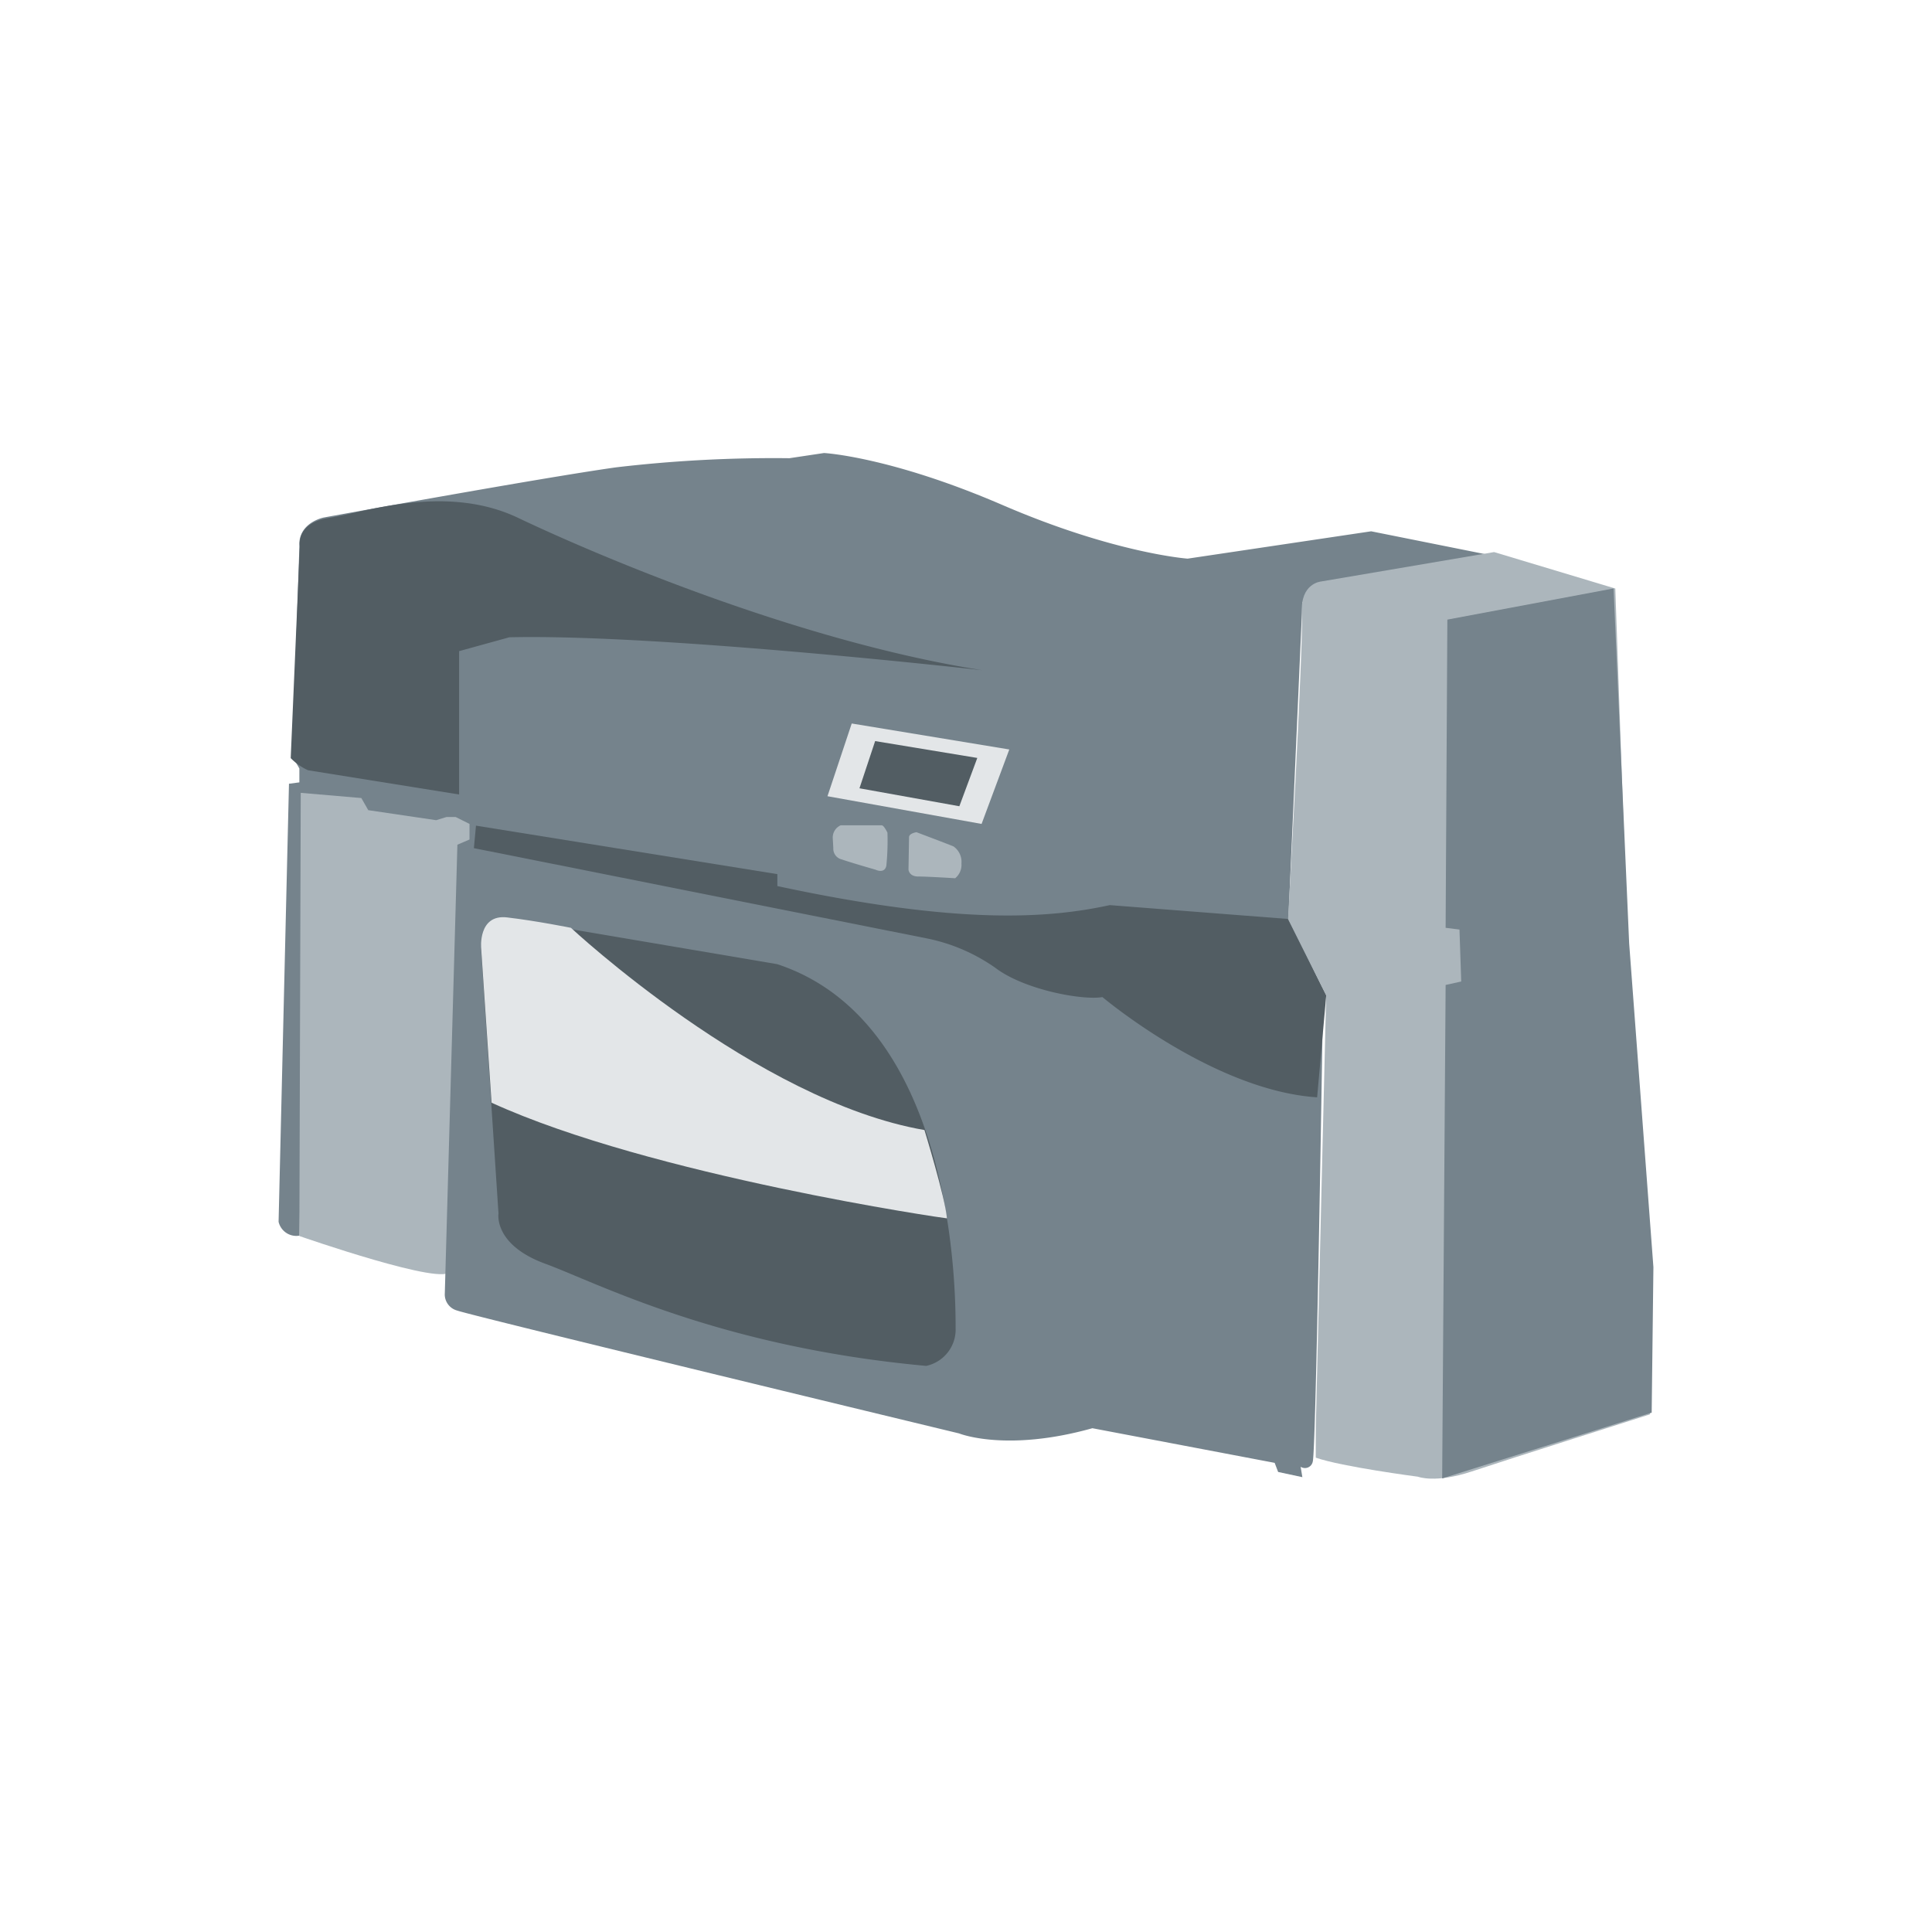
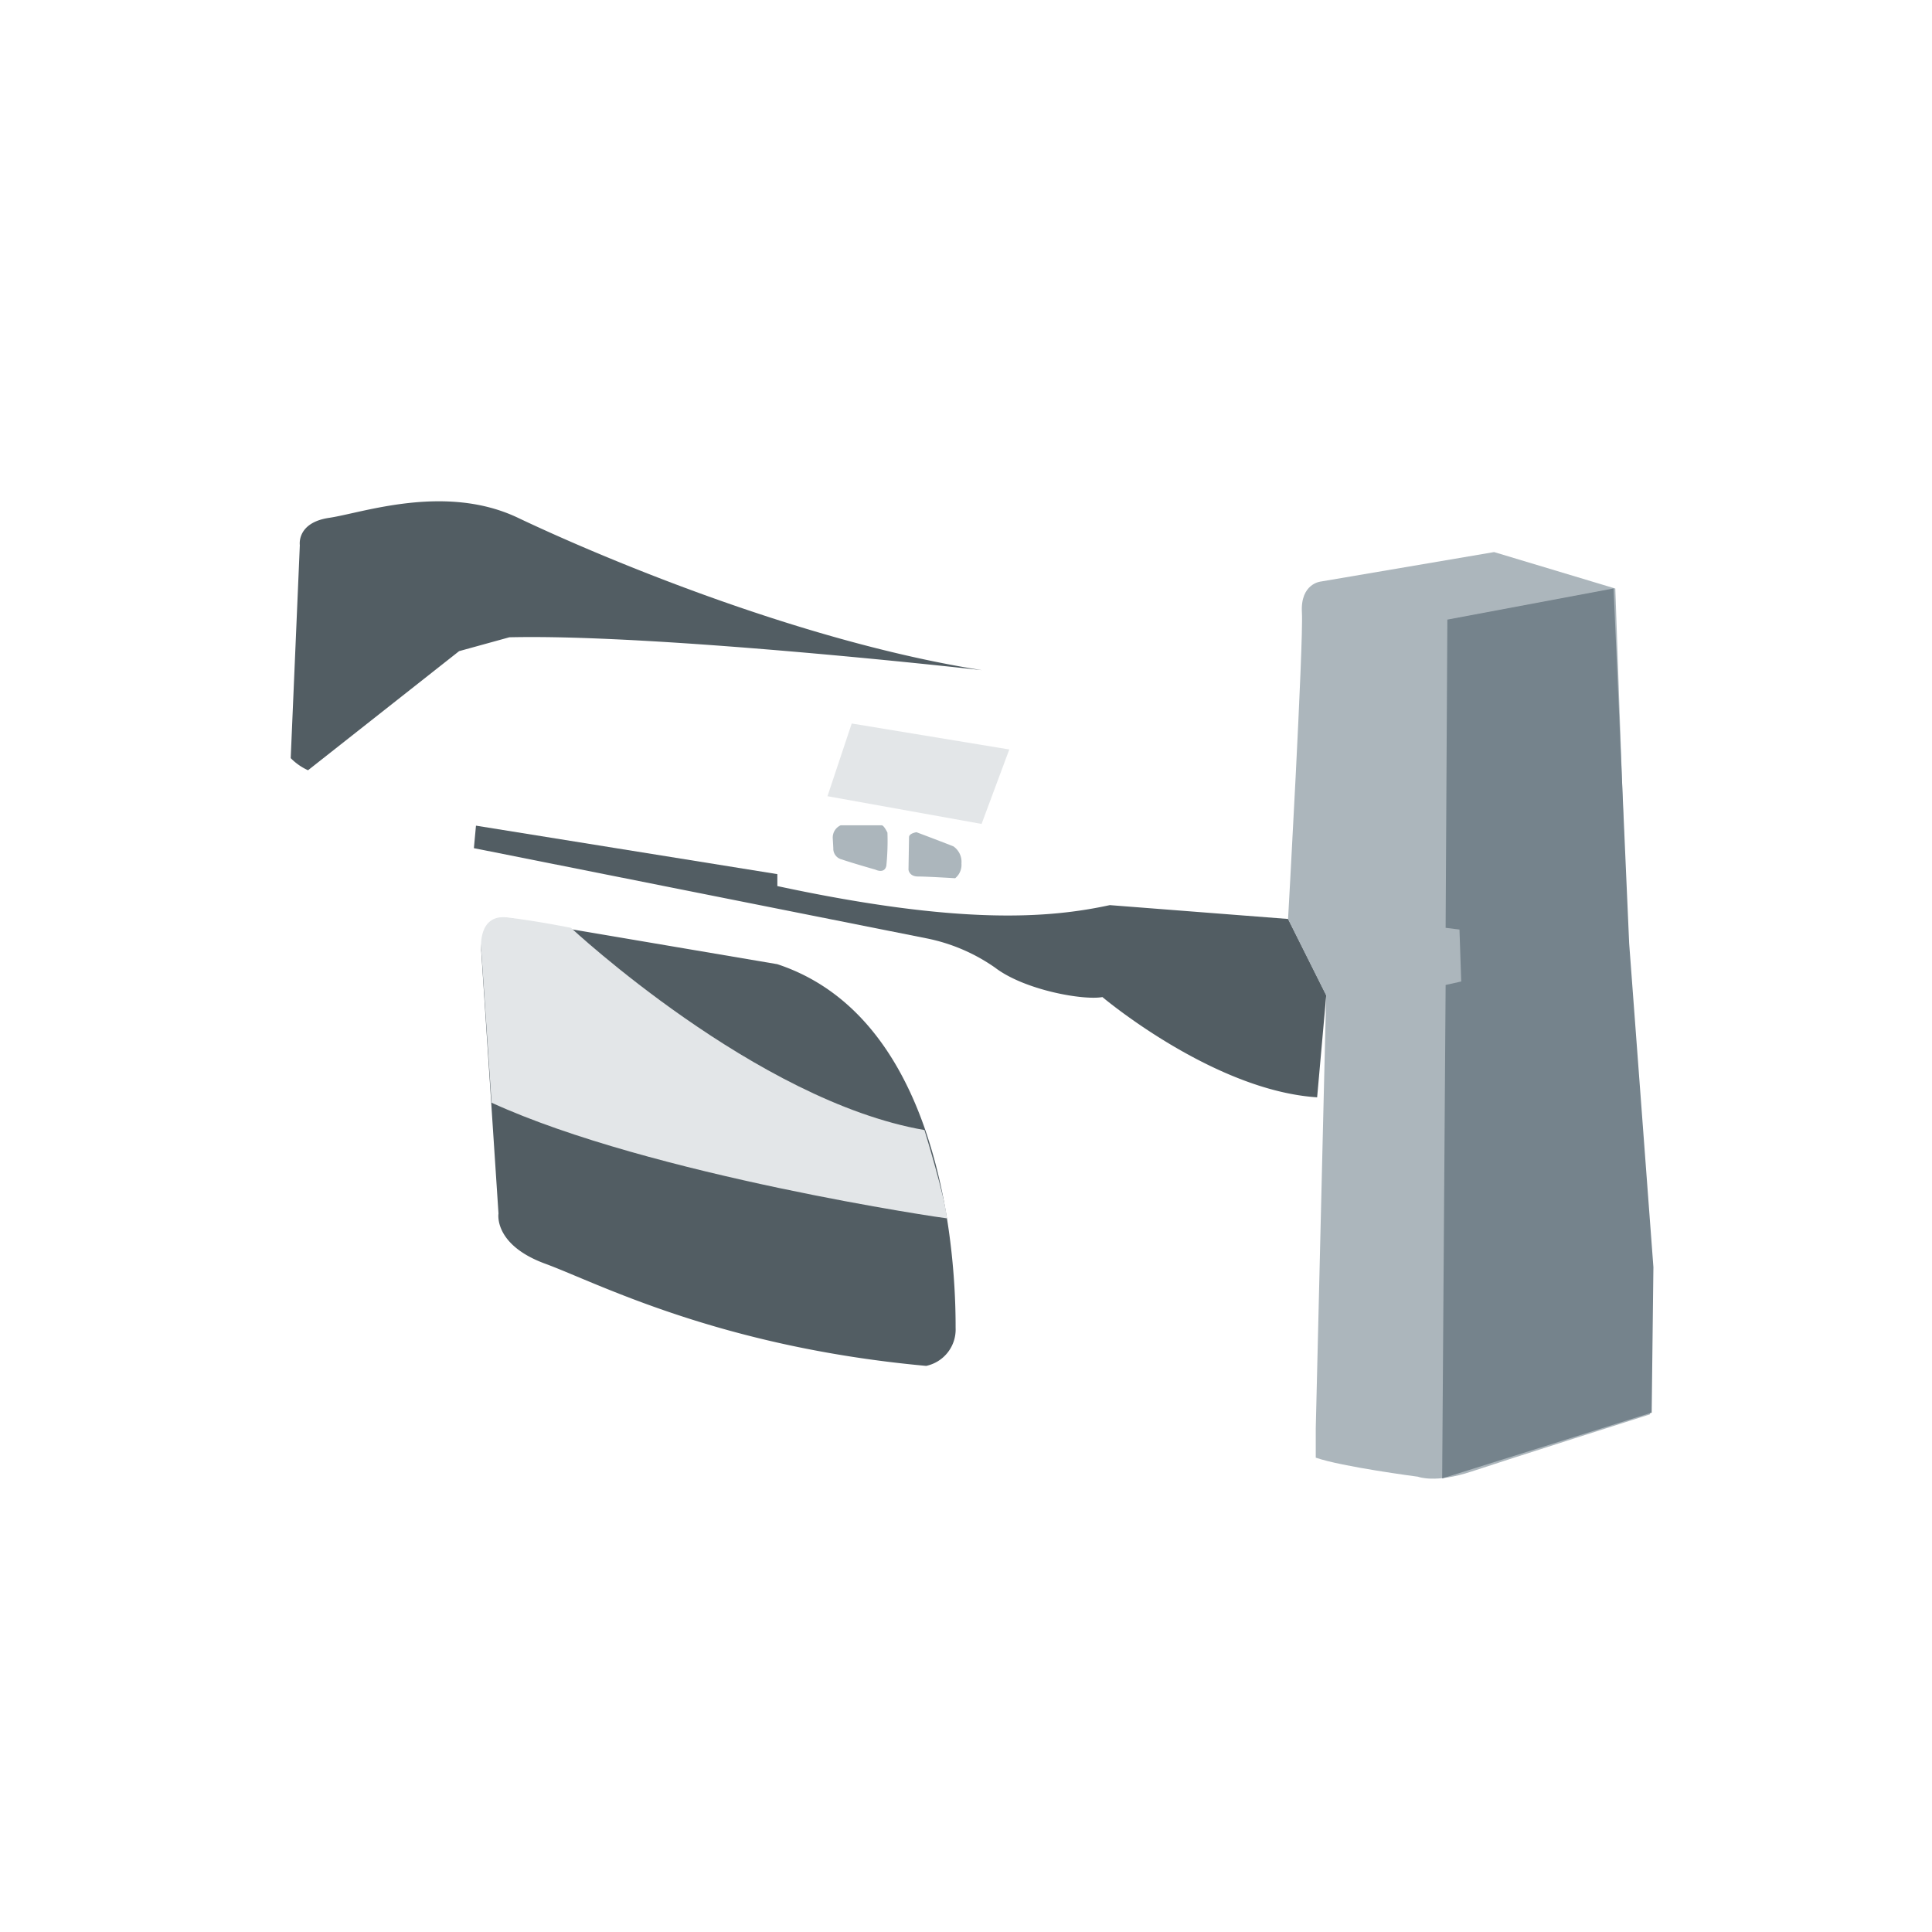
<svg xmlns="http://www.w3.org/2000/svg" id="Layer_1" data-name="Layer 1" viewBox="0 0 212 212">
  <defs>
    <style>.cls-1{fill:#acb6bc;}.cls-2{fill:#75838c;}.cls-3{fill:#525d63;}.cls-4{fill:#e3e6e8;}</style>
  </defs>
  <title>Artboard 61 copy 1351</title>
-   <path class="cls-1" d="M32.85,135.63s16.34,5.7,16.53,3.8,2.47-50.54,2.47-50.54l-17.48-3L32.28,87" />
-   <path class="cls-2" d="M32.85,60l-.76,23,.76,1.33v1.52L31.71,86l-1.14,48.07a2,2,0,0,0,2.28,1.52L33,87l6.65.57.76,1.33L47.86,90,49,89.65h1l1.52.76v1.71l-1.33.57L48.81,141.9a1.83,1.83,0,0,0,1.33,1.9c1.52.57,55.1,13.49,55.1,13.49s5.13,2.09,14.63-.57l20,3.8.38,1,2.66.57-.19-1.14a.87.87,0,0,0,1.33-.57c.38-1.14,1.14-51.68,1.14-51.68l-3.8-8.17,1.52-34.39s1-2.09,2.09-2.28l18.24-3L150.46,58.3l-20.14,3s-8-.57-20.33-5.89-19.57-5.7-19.57-5.7l-3.8.57a148,148,0,0,0-19,1c-8.17,1.14-32.11,5.51-32.11,5.51S32.66,57.35,32.85,60Z" />
  <path class="cls-3" d="M52.23,90.6,52,93.07l49.59,9.88a19.87,19.87,0,0,1,7.6,3.23c3.23,2.47,9.69,3.61,11.78,3.23,0,0,12.16,10.26,23.56,11l1-11.21-4.18-8.36-19.57-1.52c-6.64,1.44-16.38,2.22-36.48-2.09V95.92Z" />
-   <path class="cls-3" d="M31.9,83.19l1-23.37s-.38-2.47,3.23-3,12.73-3.8,20.71,0,30.4,13.49,50.92,16.72c0,0-35.34-4-51.87-3.61l-5.51,1.52V87.18L33.8,84.52A6.34,6.34,0,0,1,31.9,83.19Z" />
+   <path class="cls-3" d="M31.9,83.19l1-23.37s-.38-2.47,3.23-3,12.73-3.8,20.71,0,30.4,13.49,50.92,16.72c0,0-35.34-4-51.87-3.61l-5.51,1.52L33.8,84.52A6.34,6.34,0,0,1,31.9,83.19Z" />
  <polygon class="cls-4" points="93.46 79.39 90.8 87.37 107.71 90.41 110.75 82.24 93.46 79.39" />
-   <polygon class="cls-3" points="96.03 81.32 94.31 86.5 105.27 88.47 107.24 83.17 96.03 81.32" />
  <path class="cls-3" d="M52.8,104.28l1.9,28.88s-.57,3.42,5.13,5.51,19,9.12,41.8,11.21a4.08,4.08,0,0,0,3.23-4.18c0-3.61,0-33.44-19.57-39.9L57,101S52.8,99.34,52.8,104.28Z" />
  <path class="cls-4" d="M53.94,121,52.8,104.09s-.38-3.8,2.85-3.42,7,1.14,7,1.14S83,120.81,101.44,124c0,0,2.28,7.41,2.47,9.69C103.91,133.73,71.42,129,53.94,121Z" />
  <path class="cls-1" d="M144.38,159.95c2.85,1,11.21,2.09,11.21,2.09s1.9.76,5.89-.57,19.57-6.27,19.57-6.27v-15l-2.47-35.72-.19-7.22-1.14-32.68-13.3-4-19,3.23s-2.28.19-2.09,3.42-1.52,33.63-1.52,33.63l4.18,8.36-1.14,47.5" />
  <polygon class="cls-2" points="177.06 64.57 158.82 67.99 158.63 101.81 160.15 102 160.34 107.7 158.63 108.08 158.25 162.23 181.24 155.01 181.43 139.05 178.77 103.52 177.06 64.57" />
  <path class="cls-1" d="M96.75,90.56h-4.5A1.47,1.47,0,0,0,91.38,92l.06,1.06a1.21,1.21,0,0,0,.94,1.25c1.06.37,3.69,1.12,3.69,1.12s1,.5,1.19-.44a27.22,27.22,0,0,0,.12-3.62S97,90.56,96.75,90.56Z" />
  <path class="cls-1" d="M99.75,91.87l-.06,3.56s.06.75,1.06.75,4.06.19,4.06.19a1.89,1.89,0,0,0,.69-1.62,2.06,2.06,0,0,0-.87-1.87c-.25-.12-4.06-1.56-4.06-1.56S99.75,91.43,99.75,91.87Z" />
</svg>